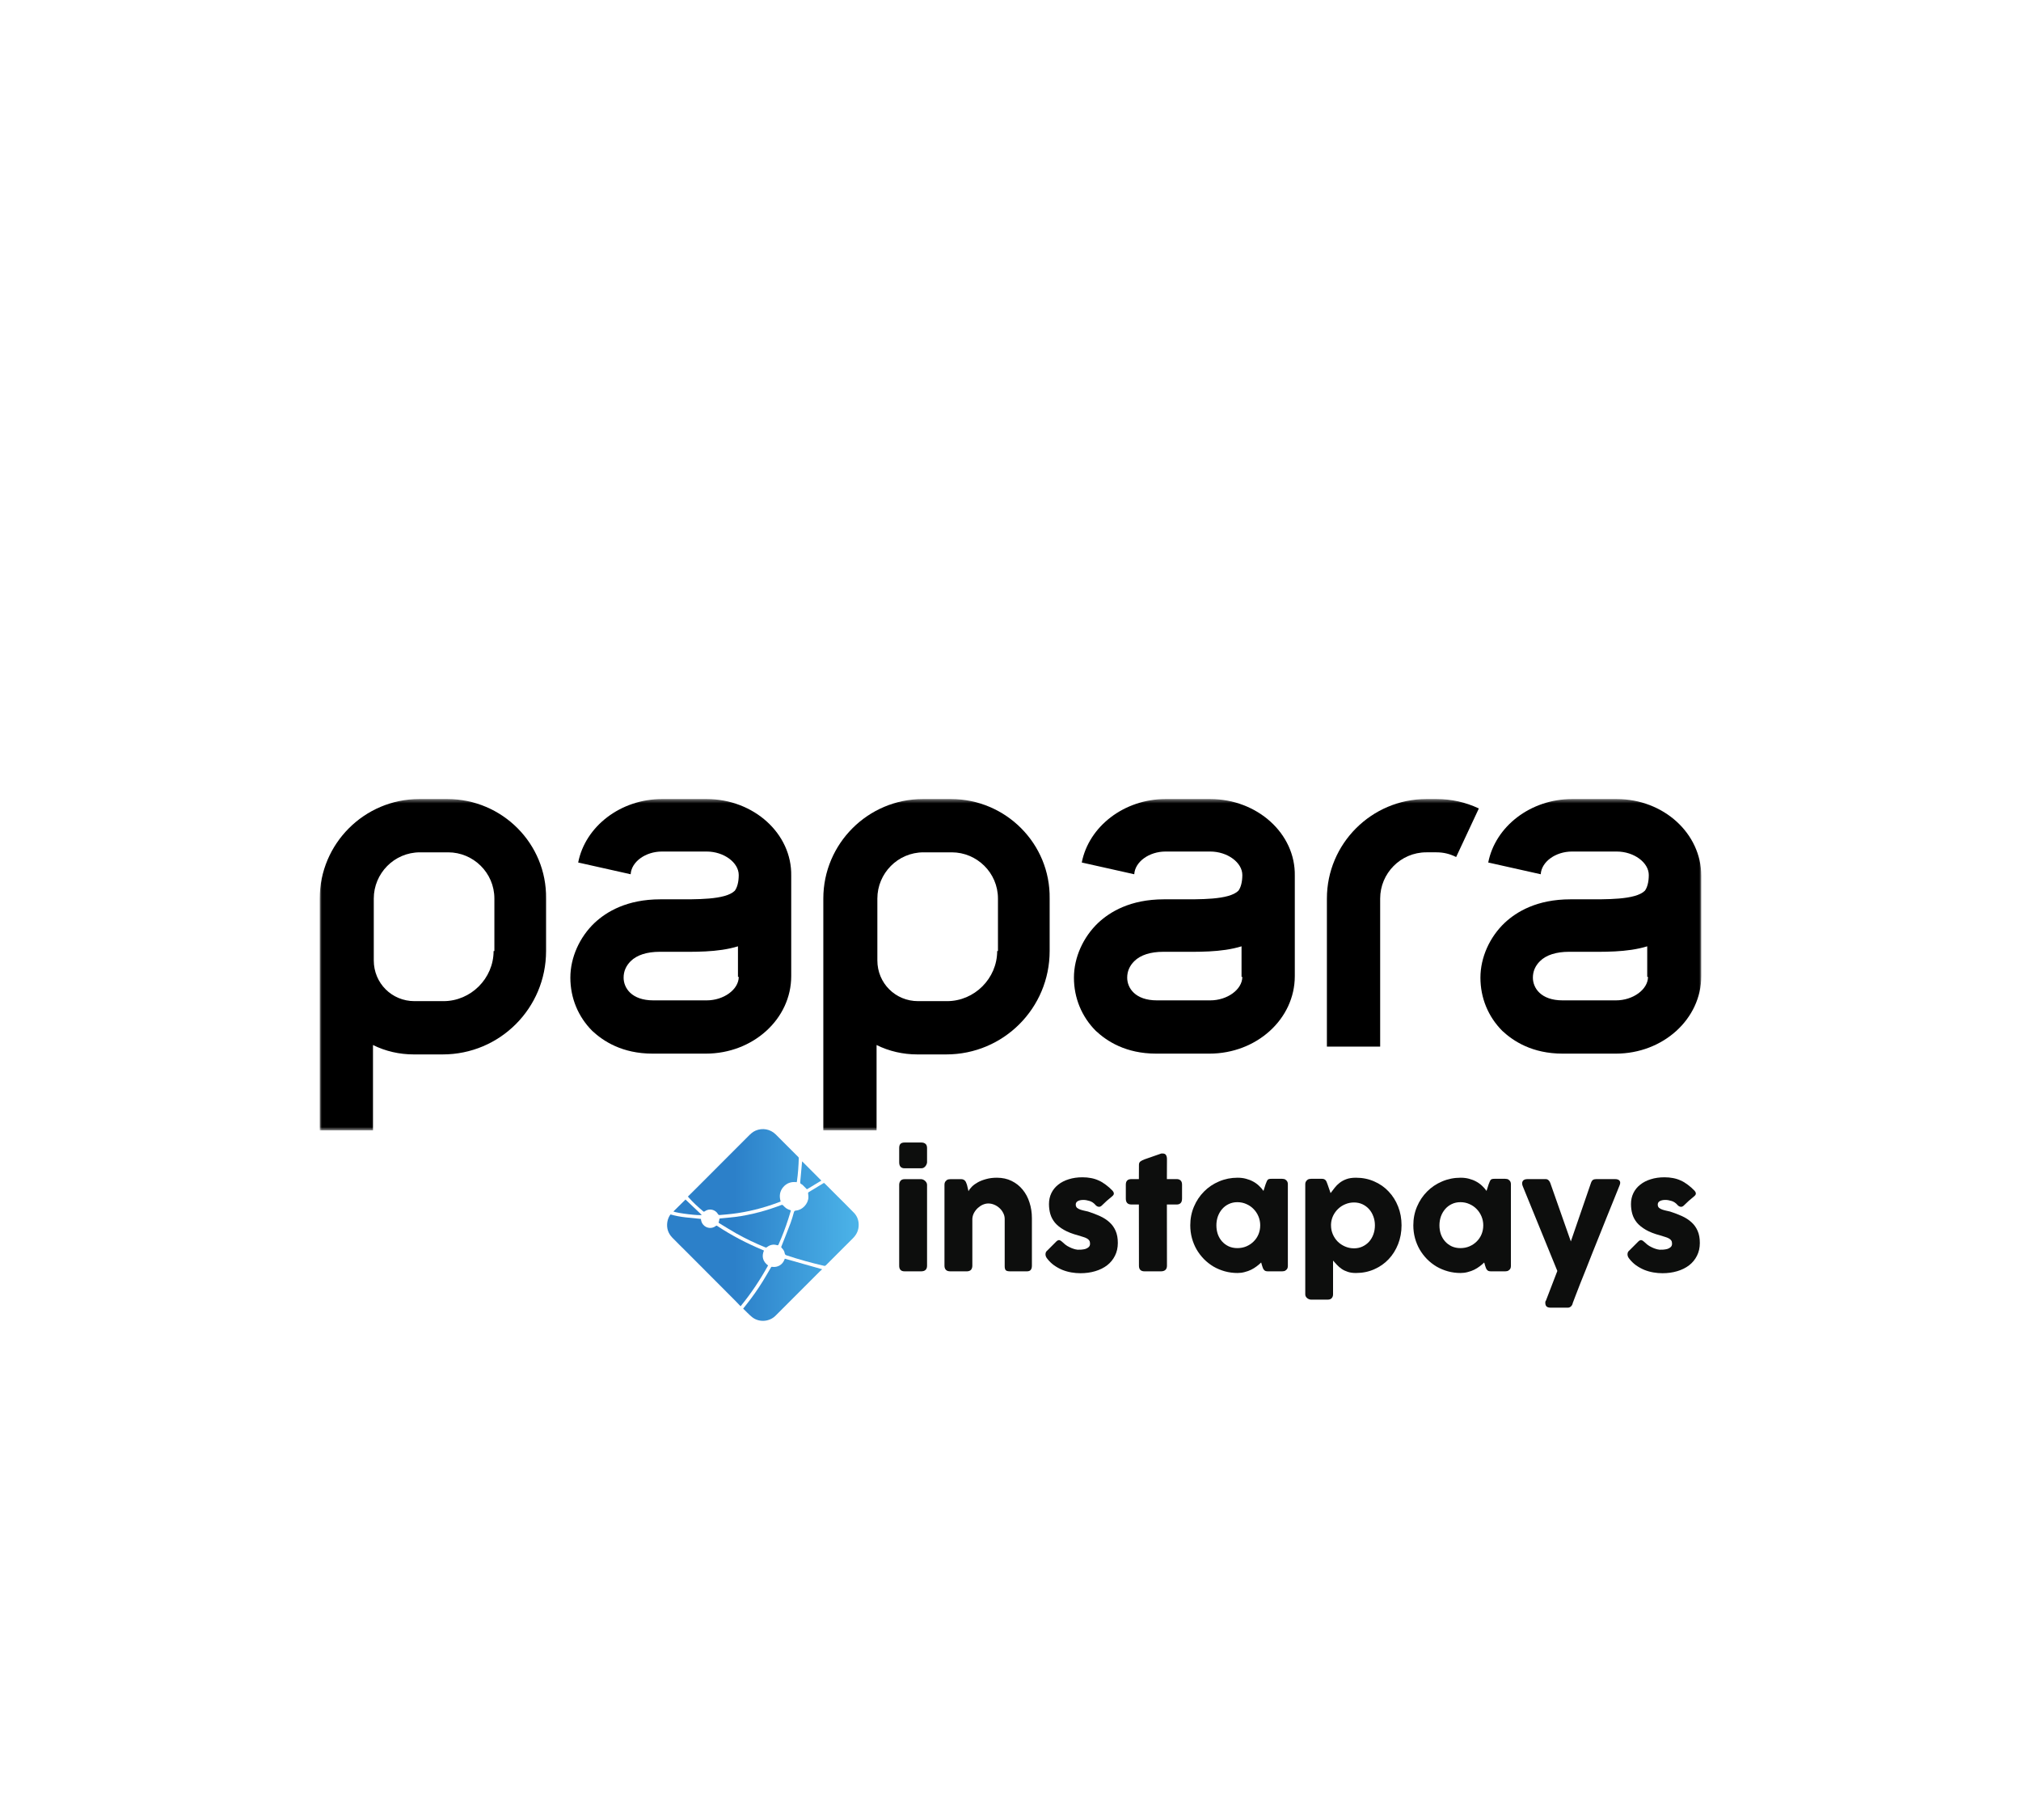
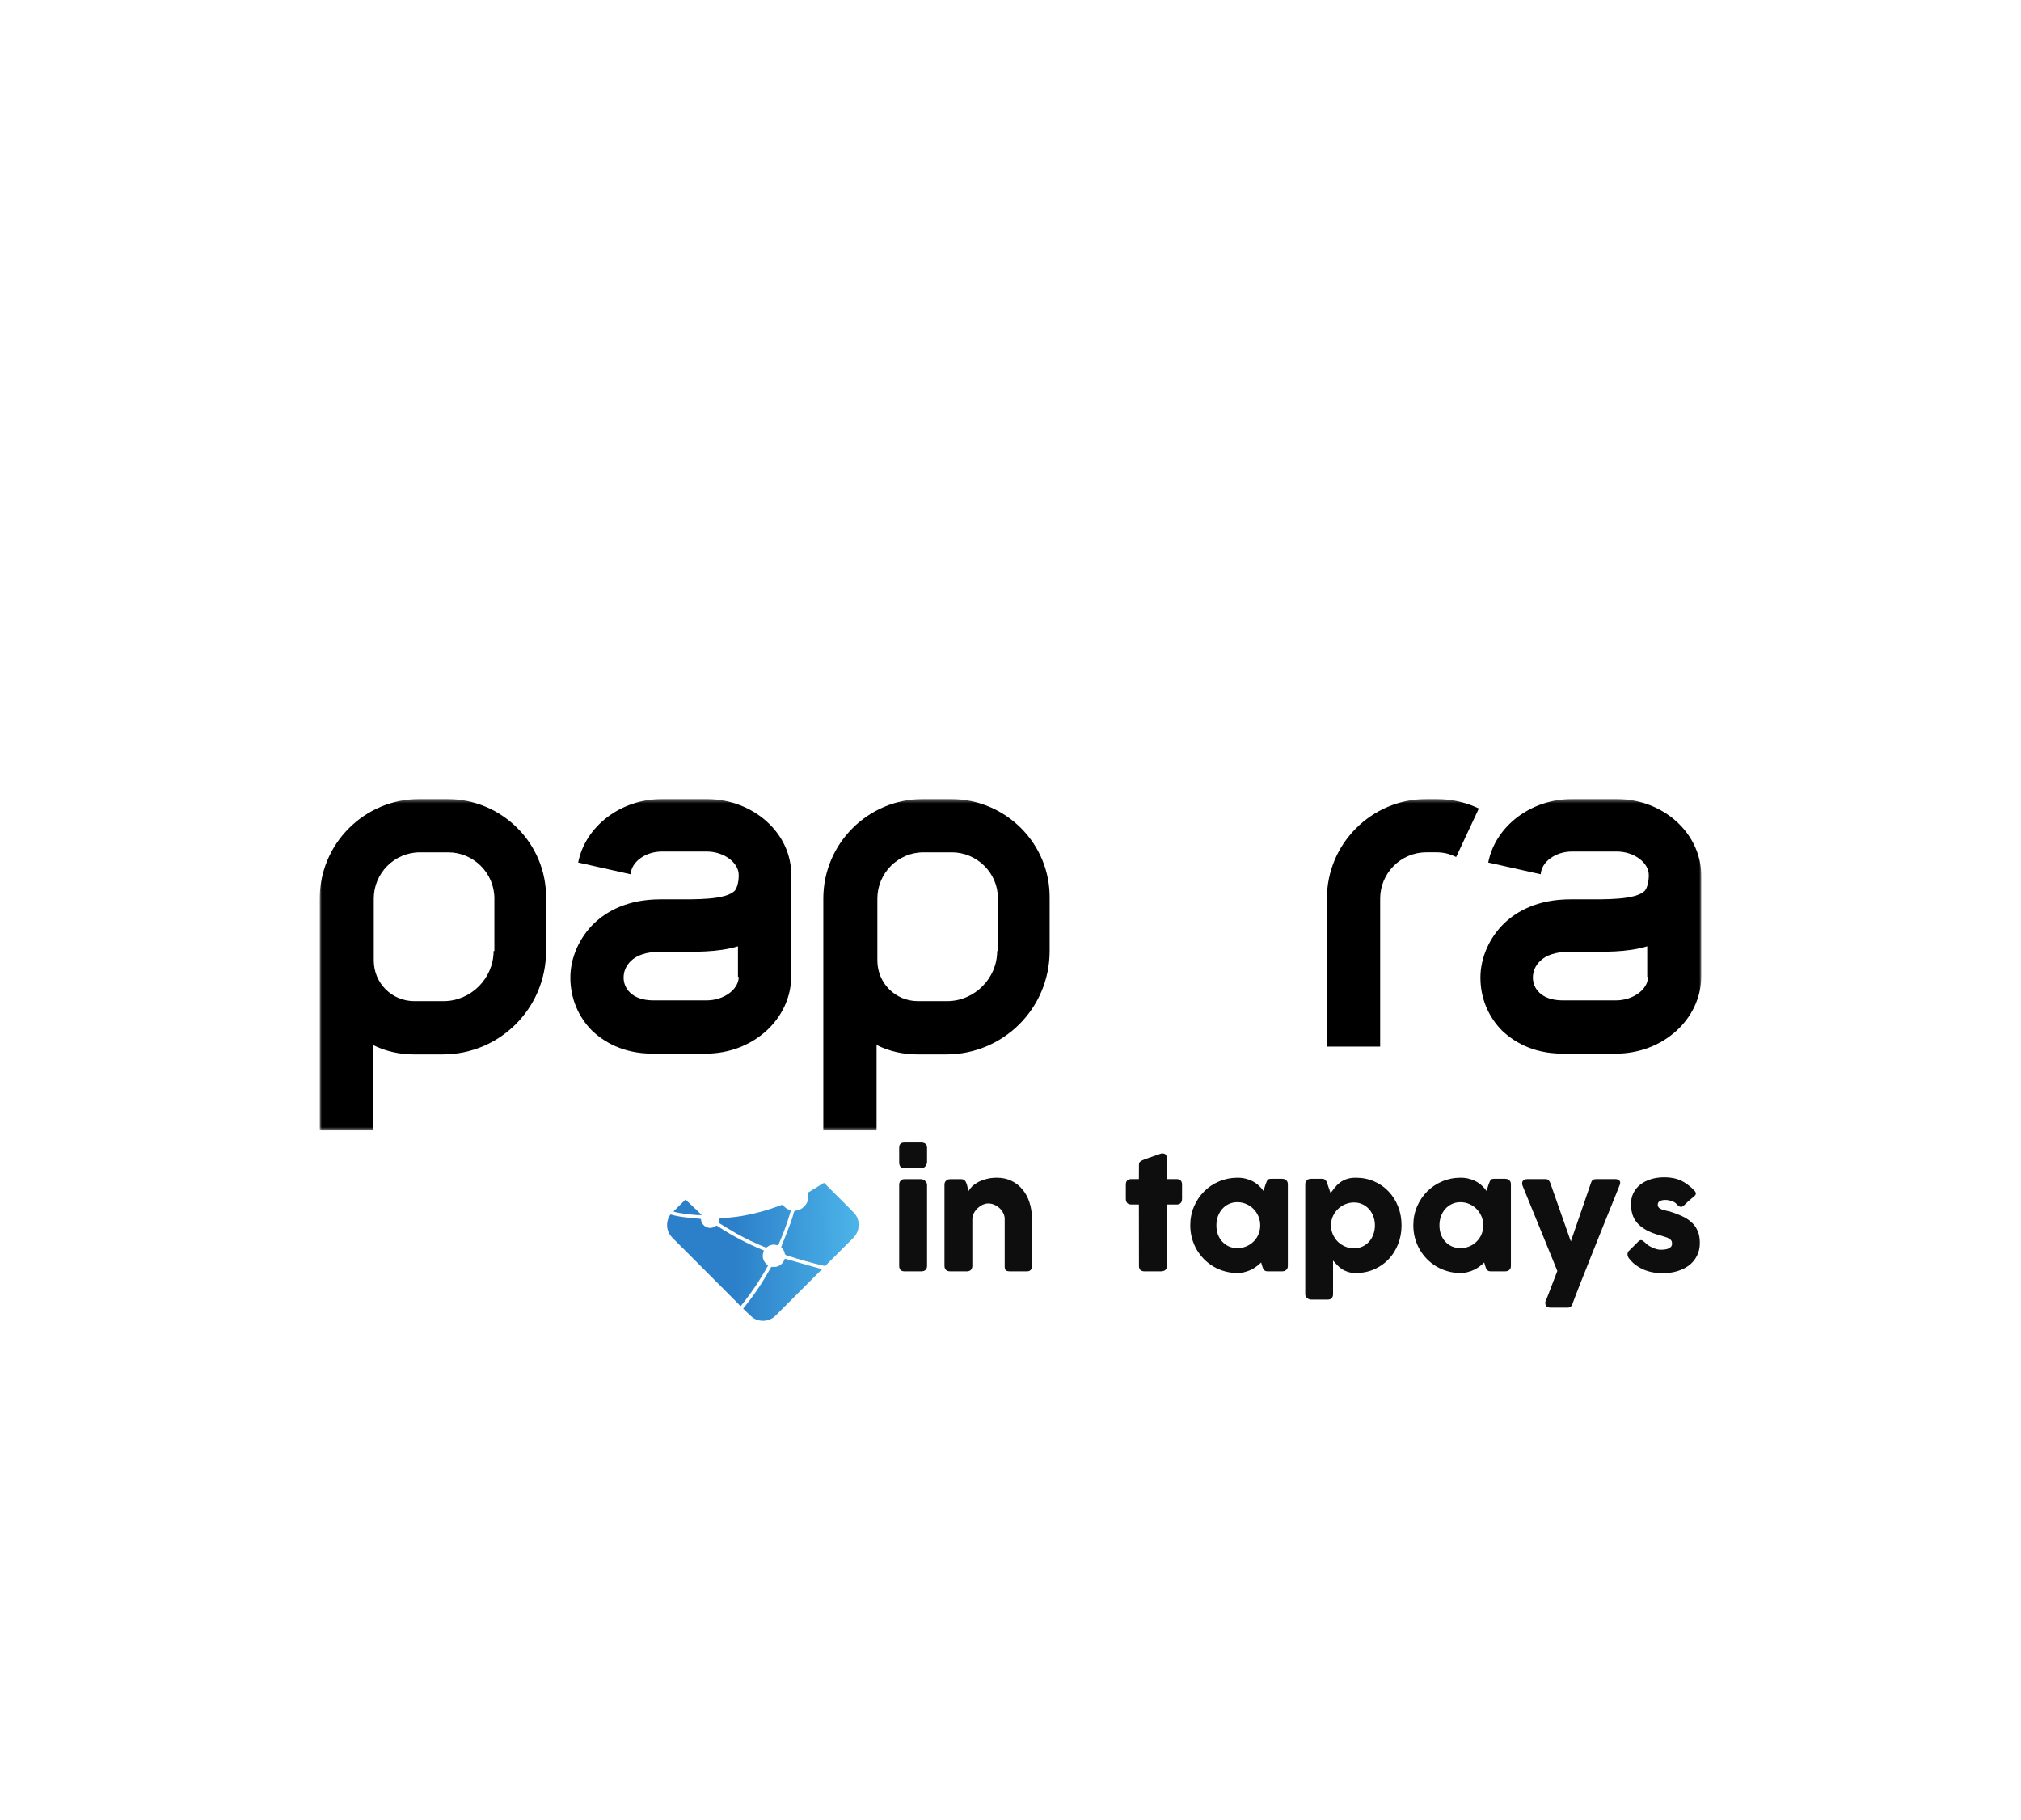
<svg xmlns="http://www.w3.org/2000/svg" width="512" height="461" viewBox="0 0 512 461" fill="none">
  <mask id="mask0_3618_948" style="mask-type:luminance" maskUnits="userSpaceOnUse" x="81" y="202" width="350" height="85">
    <path d="M431 202.4H81V286.328H431V202.4Z" fill="white" />
  </mask>
  <g mask="url(#mask0_3618_948)">
    <path d="M336.156 265.1H349.651V227.599C349.651 221.25 354.808 215.893 361.358 215.893H363.935C365.72 215.893 367.307 216.289 368.899 217.084L374.651 204.782C371.277 203.195 367.708 202.4 363.935 202.4H361.358C347.47 202.4 336.157 213.711 336.157 227.601L336.156 265.1Z" fill="black" />
    <path d="M113.341 202.4H106.198C92.311 202.4 81 213.711 81 227.599V286.328H94.492V264.699C97.667 266.288 101.239 267.084 104.81 267.084H112.151C126.634 267.084 138.341 255.379 138.341 240.892V227.599C138.54 213.711 127.231 202.4 113.341 202.4ZM125.048 240.892C125.048 247.837 119.293 253.589 112.349 253.589H105.007C99.254 253.589 94.692 249.028 94.692 243.275V227.601C94.692 221.25 99.851 215.894 106.397 215.894H113.54C119.889 215.894 125.247 221.053 125.247 227.601V240.894H125.048V240.892Z" fill="black" />
    <path d="M179.016 202.4H167.707C157.191 202.4 148.263 209.346 146.477 218.473L159.77 221.448C159.969 218.272 163.54 215.693 167.707 215.693H179.016C183.38 215.693 187.15 218.471 187.15 221.645C187.15 223.432 186.754 224.82 186.159 225.614C183.778 227.994 176.238 227.797 170.683 227.797C170.484 227.797 170.285 227.797 169.889 227.797C168.896 227.797 168.104 227.797 167.309 227.797C158.779 227.797 153.62 230.972 150.643 233.749C146.875 237.32 144.494 242.479 144.494 247.638C144.494 252.796 146.477 257.558 150.049 261.13C152.827 263.71 157.59 266.883 165.328 266.883H178.82C190.725 266.883 200.448 258.153 200.448 247.241V221.845C200.644 211.13 190.922 202.4 179.016 202.4ZM187.152 247.44C187.152 250.616 183.382 253.394 179.017 253.394H165.525C159.97 253.394 157.986 250.217 157.986 247.639C157.986 246.051 158.58 244.662 159.771 243.472C161.359 241.883 163.938 241.09 167.113 241.09C168.106 241.09 169.296 241.09 170.287 241.09C175.844 241.09 181.795 241.288 186.955 239.701V247.44H187.152Z" fill="black" />
    <path d="M240.919 202.4H233.777C219.888 202.4 208.58 213.711 208.58 227.599V286.328H222.071V264.699C225.244 266.288 228.816 267.084 232.388 267.084H239.728C254.215 267.084 265.918 255.379 265.918 240.892V227.599C266.118 213.711 254.807 202.4 240.919 202.4ZM252.626 240.892C252.626 247.837 246.872 253.589 239.928 253.589H232.586C226.833 253.589 222.27 249.028 222.27 243.275V227.601C222.27 221.25 227.427 215.894 233.975 215.894H241.119C247.467 215.894 252.823 221.053 252.823 227.601V240.894H252.626V240.892Z" fill="black" />
-     <path d="M306.595 202.4H295.286C284.771 202.4 275.842 209.346 274.055 218.473L287.35 221.448C287.547 218.272 291.121 215.693 295.286 215.693H306.595C310.962 215.693 314.732 218.471 314.732 221.645C314.732 223.432 314.336 224.82 313.741 225.614C311.357 227.994 303.817 227.797 298.263 227.797C298.066 227.797 297.868 227.797 297.469 227.797C296.479 227.797 295.685 227.797 294.888 227.797C286.356 227.797 281.198 230.972 278.221 233.749C274.453 237.32 272.07 242.479 272.07 247.638C272.07 252.796 274.055 257.558 277.627 261.13C280.407 263.71 285.165 266.883 292.906 266.883H306.397C318.303 266.883 328.025 258.153 328.025 247.241V221.845C328.222 211.13 318.5 202.4 306.595 202.4ZM314.729 247.44C314.729 250.616 310.96 253.394 306.592 253.394H293.102C287.546 253.394 285.563 250.217 285.563 247.639C285.563 246.051 286.158 244.662 287.35 243.472C288.936 241.883 291.514 241.09 294.689 241.09C295.682 241.09 296.871 241.09 297.865 241.09C303.421 241.09 309.37 241.288 314.531 239.701V247.44H314.729Z" fill="black" />
    <path d="M409.566 202.4H398.259C387.744 202.4 378.816 209.346 377.03 218.473L390.326 221.448C390.524 218.272 394.094 215.693 398.26 215.693H409.568C413.936 215.693 417.704 218.471 417.704 221.645C417.704 223.432 417.311 224.82 416.715 225.614C414.331 227.994 406.796 227.797 401.24 227.797C401.039 227.797 400.842 227.797 400.442 227.797C399.451 227.797 398.66 227.797 397.866 227.797C389.332 227.797 384.176 230.972 381.2 233.749C377.428 237.32 375.051 242.479 375.051 247.638C375.051 252.796 377.031 257.558 380.604 261.13C383.382 263.71 388.145 266.883 395.882 266.883H409.371C421.276 266.883 431.002 258.153 431.002 247.241V221.845C430.999 211.13 421.476 202.4 409.566 202.4ZM417.506 247.44C417.506 250.616 413.735 253.394 409.37 253.394H395.88C390.325 253.394 388.34 250.217 388.34 247.639C388.34 246.051 388.936 244.662 390.124 243.472C391.714 241.883 394.294 241.09 397.467 241.09C398.462 241.09 399.648 241.09 400.642 241.09C406.199 241.09 412.147 241.288 417.309 239.701V247.44H417.506Z" fill="black" />
  </g>
  <path d="M227.801 300.116C227.801 299.724 227.911 299.386 228.131 299.105C228.351 298.823 228.695 298.683 229.161 298.683H233.37C233.517 298.683 233.677 298.718 233.848 298.793C234.019 298.854 234.178 298.952 234.326 299.087C234.473 299.209 234.595 299.357 234.693 299.528C234.803 299.699 234.86 299.895 234.86 300.116V320.611C234.86 321.076 234.73 321.432 234.473 321.677C234.215 321.91 233.848 322.027 233.37 322.027H229.161C228.255 322.027 227.801 321.555 227.801 320.611V300.116ZM227.801 290.815C227.801 290.301 227.911 289.939 228.131 289.731C228.351 289.51 228.695 289.399 229.161 289.399H233.425C233.854 289.399 234.197 289.51 234.455 289.731C234.724 289.939 234.86 290.301 234.86 290.815V294.399C234.86 294.546 234.822 294.705 234.748 294.878C234.687 295.049 234.595 295.214 234.473 295.373C234.351 295.533 234.197 295.668 234.013 295.778C233.842 295.876 233.646 295.925 233.425 295.925H229.161C228.255 295.925 227.801 295.417 227.801 294.399V290.815Z" fill="#0D0E0D" />
  <path d="M239.751 298.995C239.91 298.86 240.077 298.775 240.248 298.738C240.431 298.701 240.604 298.683 240.763 298.683H243.538C243.758 298.683 243.949 298.726 244.108 298.811C244.267 298.885 244.402 298.989 244.512 299.124C244.623 299.259 244.709 299.412 244.77 299.583C244.843 299.754 244.91 299.933 244.972 300.116L245.358 301.733C245.542 301.354 245.835 300.962 246.24 300.558C246.657 300.153 247.165 299.786 247.765 299.455C248.378 299.124 249.083 298.854 249.879 298.646C250.676 298.426 251.564 298.315 252.544 298.315C253.942 298.315 255.185 298.585 256.276 299.124C257.379 299.663 258.31 300.399 259.07 301.33C259.843 302.261 260.424 303.352 260.816 304.602C261.221 305.839 261.423 307.163 261.423 308.572V320.611C261.423 321.077 261.319 321.432 261.11 321.678C260.914 321.91 260.596 322.027 260.155 322.027H255.909C255.382 322.027 255.02 321.941 254.824 321.77C254.628 321.586 254.529 321.237 254.529 320.722V308.755C254.529 308.228 254.407 307.733 254.162 307.267C253.93 306.789 253.617 306.373 253.224 306.017C252.833 305.65 252.385 305.361 251.884 305.153C251.393 304.944 250.89 304.84 250.376 304.84C249.935 304.84 249.481 304.938 249.015 305.135C248.563 305.331 248.14 305.606 247.747 305.962C247.368 306.304 247.042 306.715 246.773 307.193C246.515 307.658 246.369 308.167 246.332 308.719V320.667C246.332 320.876 246.289 321.084 246.203 321.292C246.13 321.501 246.014 321.66 245.854 321.77C245.695 321.868 245.542 321.935 245.395 321.972C245.259 322.008 245.1 322.027 244.917 322.027H240.763C240.236 322.027 239.855 321.898 239.623 321.641C239.39 321.383 239.273 321.041 239.273 320.611V300.043C239.273 299.81 239.323 299.595 239.421 299.4C239.531 299.204 239.678 299.051 239.861 298.94L239.751 298.995Z" fill="#0D0E0D" />
-   <path d="M269.332 314.767C269.662 315.097 270.018 315.38 270.398 315.612C270.79 315.834 271.164 316.017 271.519 316.164C271.875 316.299 272.187 316.396 272.457 316.459C272.726 316.52 272.91 316.55 273.009 316.55C273.241 316.55 273.535 316.544 273.89 316.532C274.259 316.508 274.607 316.451 274.939 316.366C275.269 316.268 275.55 316.115 275.784 315.907C276.029 315.698 276.151 315.404 276.151 315.024C276.151 314.681 276.084 314.411 275.949 314.215C275.814 314.007 275.619 313.836 275.361 313.701C275.104 313.554 274.785 313.425 274.405 313.315C274.037 313.205 273.62 313.077 273.155 312.929C271.685 312.537 270.472 312.065 269.515 311.514C268.56 310.962 267.8 310.349 267.237 309.675C266.685 308.989 266.298 308.254 266.078 307.47C265.858 306.686 265.748 305.859 265.748 304.988C265.748 303.971 265.95 303.046 266.355 302.213C266.758 301.38 267.334 300.669 268.082 300.081C268.829 299.48 269.724 299.02 270.765 298.702C271.807 298.371 272.966 298.206 274.239 298.206C275.012 298.206 275.735 298.273 276.409 298.407C277.083 298.53 277.726 298.733 278.339 299.014C278.952 299.284 279.545 299.639 280.121 300.081C280.71 300.509 281.292 301.024 281.868 301.624C282.076 301.869 282.18 302.103 282.18 302.323C282.192 302.532 282.058 302.758 281.776 303.003C281.298 303.395 280.838 303.781 280.398 304.161C279.968 304.54 279.521 304.964 279.056 305.43C278.908 305.552 278.761 305.631 278.614 305.668C278.467 305.693 278.327 305.686 278.191 305.65C278.057 305.613 277.928 305.552 277.806 305.466C277.683 305.381 277.572 305.277 277.474 305.153C277.046 304.676 276.556 304.357 276.004 304.198C275.453 304.027 274.939 303.941 274.46 303.941C273.86 303.941 273.382 304.045 273.027 304.253C272.671 304.461 272.506 304.78 272.53 305.209C272.555 305.527 272.671 305.778 272.879 305.963C273.1 306.134 273.363 306.275 273.669 306.385C273.988 306.496 274.32 306.588 274.662 306.661C275.018 306.722 275.342 306.796 275.637 306.881C276.739 307.237 277.751 307.623 278.669 308.04C279.588 308.457 280.385 308.971 281.059 309.583C281.733 310.184 282.253 310.907 282.621 311.752C283.002 312.598 283.191 313.627 283.191 314.84C283.191 316.054 282.947 317.139 282.456 318.094C281.978 319.049 281.316 319.853 280.471 320.502C279.626 321.152 278.62 321.647 277.456 321.991C276.305 322.335 275.061 322.506 273.725 322.506C272.966 322.506 272.193 322.439 271.409 322.303C270.625 322.168 269.865 321.954 269.13 321.661C268.395 321.354 267.695 320.967 267.035 320.502C266.372 320.024 265.785 319.448 265.27 318.774C265.135 318.603 265.03 318.424 264.957 318.241C264.896 318.045 264.865 317.855 264.865 317.671C264.877 317.487 264.914 317.322 264.975 317.175C265.048 317.015 265.16 316.881 265.306 316.771L267.677 314.399C267.972 314.154 268.229 314.069 268.45 314.142C268.682 314.215 268.976 314.423 269.332 314.767Z" fill="#0D0E0D" />
  <path d="M288.542 295.044C288.542 294.663 288.665 294.382 288.909 294.199C289.167 294.002 289.528 293.818 289.994 293.647L294.166 292.195C294.229 292.183 294.284 292.177 294.333 292.177C294.394 292.177 294.449 292.177 294.498 292.177C294.952 292.177 295.251 292.311 295.398 292.58C295.558 292.838 295.638 293.181 295.638 293.61L295.619 298.664H298.137C298.529 298.664 298.849 298.782 299.093 299.014C299.338 299.247 299.46 299.596 299.46 300.062V303.61C299.46 304.124 299.338 304.504 299.093 304.749C298.849 304.982 298.529 305.098 298.137 305.098H295.619L295.638 320.612C295.638 321.077 295.502 321.433 295.233 321.678C294.964 321.911 294.59 322.028 294.111 322.028H289.958C289.014 322.028 288.542 321.556 288.542 320.612L288.524 305.098H286.631C285.687 305.098 285.215 304.603 285.215 303.61V300.062C285.215 299.13 285.687 298.664 286.631 298.664H288.524L288.542 295.044Z" fill="#0D0E0D" />
  <path d="M326.266 320.667C326.266 320.876 326.229 321.077 326.156 321.273C326.082 321.457 325.96 321.605 325.789 321.715C325.654 321.849 325.494 321.935 325.31 321.972C325.127 322.008 324.968 322.027 324.832 322.027H321.212C320.954 322.027 320.746 321.996 320.587 321.935C320.427 321.862 320.298 321.764 320.2 321.641C320.102 321.518 320.017 321.371 319.943 321.2C319.882 321.016 319.815 320.819 319.741 320.611L319.502 319.785C319.171 320.115 318.791 320.44 318.363 320.758C317.946 321.077 317.48 321.365 316.965 321.623C316.463 321.868 315.918 322.063 315.329 322.21C314.753 322.37 314.153 322.45 313.528 322.45C312.412 322.45 311.341 322.309 310.311 322.027C309.294 321.745 308.338 321.347 307.444 320.832C306.562 320.306 305.758 319.681 305.035 318.958C304.313 318.223 303.688 317.407 303.16 316.513C302.647 315.617 302.248 314.656 301.966 313.626C301.684 312.585 301.543 311.5 301.543 310.374C301.543 308.67 301.855 307.089 302.48 305.63C303.105 304.16 303.958 302.886 305.035 301.808C306.114 300.717 307.383 299.866 308.841 299.253C310.299 298.628 311.862 298.315 313.528 298.315C314.287 298.315 314.992 298.4 315.641 298.573C316.303 298.744 316.904 298.976 317.443 299.271C317.995 299.565 318.491 299.921 318.932 300.338C319.373 300.741 319.76 301.183 320.09 301.66L320.623 299.988C320.746 299.681 320.843 299.436 320.917 299.253C321.004 299.057 321.089 298.915 321.175 298.83C321.273 298.732 321.389 298.671 321.524 298.646C321.658 298.609 321.849 298.591 322.093 298.591H324.832C324.968 298.591 325.127 298.609 325.31 298.646C325.494 298.683 325.654 298.768 325.789 298.903C325.96 299.039 326.082 299.192 326.156 299.363C326.229 299.534 326.266 299.731 326.266 299.951V320.667ZM308.161 310.374C308.161 311.182 308.283 311.942 308.529 312.652C308.786 313.351 309.148 313.958 309.612 314.472C310.078 314.987 310.636 315.397 311.286 315.704C311.947 315.998 312.676 316.145 313.473 316.145C314.294 316.145 315.053 315.998 315.753 315.704C316.463 315.397 317.076 314.987 317.59 314.472C318.117 313.958 318.528 313.351 318.822 312.652C319.116 311.942 319.263 311.182 319.263 310.374C319.263 309.59 319.116 308.841 318.822 308.13C318.528 307.42 318.117 306.795 317.59 306.255C317.076 305.717 316.463 305.294 315.753 304.987C315.053 304.669 314.294 304.51 313.473 304.51C312.676 304.51 311.947 304.669 311.286 304.987C310.636 305.294 310.078 305.717 309.612 306.255C309.148 306.795 308.786 307.42 308.529 308.13C308.283 308.841 308.161 309.59 308.161 310.374Z" fill="#0D0E0D" />
  <path d="M331.153 298.903C331.313 298.768 331.478 298.683 331.649 298.646C331.821 298.609 331.987 298.591 332.146 298.591H334.921C335.155 298.591 335.344 298.628 335.491 298.701C335.65 298.775 335.779 298.879 335.878 299.013C335.976 299.137 336.055 299.283 336.116 299.455C336.19 299.614 336.257 299.792 336.318 299.988L337.09 302.212C337.434 301.771 337.776 301.324 338.12 300.87C338.476 300.405 338.892 299.988 339.37 299.62C339.848 299.241 340.417 298.927 341.08 298.683C341.74 298.438 342.55 298.315 343.505 298.315C345.185 298.315 346.728 298.628 348.137 299.253C349.559 299.866 350.778 300.717 351.796 301.808C352.825 302.886 353.627 304.16 354.203 305.63C354.779 307.089 355.068 308.67 355.068 310.374C355.068 312.064 354.779 313.646 354.203 315.116C353.627 316.586 352.825 317.867 351.796 318.958C350.778 320.035 349.559 320.888 348.137 321.512C346.728 322.137 345.185 322.45 343.505 322.45C342.709 322.45 342.023 322.352 341.447 322.155C340.871 321.972 340.356 321.727 339.903 321.42C339.462 321.114 339.069 320.777 338.726 320.41C338.383 320.042 338.046 319.674 337.715 319.306V327.872C337.715 328.24 337.605 328.552 337.385 328.809C337.163 329.067 336.821 329.196 336.355 329.196H332.146C331.999 329.196 331.839 329.165 331.668 329.104C331.496 329.043 331.337 328.957 331.191 328.847C331.043 328.736 330.92 328.595 330.822 328.424C330.725 328.265 330.676 328.08 330.676 327.872V299.951C330.676 299.705 330.718 299.504 330.804 299.345C330.902 299.185 331.018 299.039 331.153 298.903ZM348.321 310.374C348.321 309.59 348.193 308.847 347.936 308.149C347.678 307.438 347.317 306.819 346.851 306.292C346.385 305.766 345.828 305.349 345.179 305.043C344.529 304.736 343.812 304.583 343.027 304.583C342.255 304.583 341.52 304.73 340.822 305.025C340.136 305.306 339.529 305.699 339.002 306.2C338.488 306.691 338.065 307.273 337.733 307.947C337.415 308.621 337.238 309.338 337.201 310.097V310.374C337.201 311.182 337.354 311.942 337.66 312.652C337.967 313.363 338.383 313.982 338.91 314.509C339.437 315.024 340.056 315.434 340.767 315.741C341.477 316.047 342.231 316.2 343.027 316.2C343.812 316.2 344.529 316.047 345.179 315.741C345.828 315.434 346.385 315.024 346.851 314.509C347.317 313.982 347.678 313.363 347.936 312.652C348.193 311.942 348.321 311.182 348.321 310.374Z" fill="#0D0E0D" />
  <path d="M382.774 320.667C382.774 320.876 382.737 321.077 382.664 321.273C382.59 321.457 382.468 321.605 382.297 321.715C382.161 321.849 382.002 321.935 381.818 321.972C381.635 322.008 381.475 322.027 381.34 322.027H377.718C377.462 322.027 377.254 321.996 377.094 321.935C376.934 321.862 376.806 321.764 376.708 321.641C376.61 321.518 376.525 321.371 376.451 321.2C376.39 321.016 376.323 320.819 376.248 320.611L376.01 319.785C375.678 320.115 375.299 320.44 374.87 320.758C374.454 321.077 373.988 321.365 373.473 321.623C372.97 321.868 372.426 322.063 371.837 322.21C371.261 322.37 370.661 322.45 370.036 322.45C368.92 322.45 367.849 322.309 366.819 322.027C365.801 321.745 364.846 321.347 363.952 320.832C363.069 320.306 362.266 319.681 361.543 318.958C360.821 318.223 360.196 317.407 359.668 316.513C359.153 315.617 358.756 314.656 358.473 313.626C358.192 312.585 358.051 311.5 358.051 310.374C358.051 308.67 358.363 307.089 358.988 305.63C359.613 304.16 360.466 302.886 361.543 301.808C362.622 300.717 363.891 299.866 365.349 299.253C366.807 298.628 368.369 298.315 370.036 298.315C370.795 298.315 371.5 298.4 372.149 298.573C372.811 298.744 373.412 298.976 373.951 299.271C374.503 299.565 374.998 299.921 375.44 300.338C375.881 300.741 376.267 301.183 376.598 301.66L377.131 299.988C377.254 299.681 377.351 299.436 377.425 299.253C377.51 299.057 377.596 298.915 377.683 298.83C377.781 298.732 377.897 298.671 378.032 298.646C378.166 298.609 378.357 298.591 378.601 298.591H381.34C381.475 298.591 381.635 298.609 381.818 298.646C382.002 298.683 382.161 298.768 382.297 298.903C382.468 299.039 382.59 299.192 382.664 299.363C382.737 299.534 382.774 299.731 382.774 299.951V320.667ZM364.669 310.374C364.669 311.182 364.791 311.942 365.036 312.652C365.294 313.351 365.654 313.958 366.12 314.472C366.586 314.987 367.144 315.397 367.794 315.704C368.455 315.998 369.184 316.145 369.981 316.145C370.801 316.145 371.561 315.998 372.26 315.704C372.97 315.397 373.583 314.987 374.098 314.472C374.625 313.958 375.036 313.351 375.33 312.652C375.623 311.942 375.771 311.182 375.771 310.374C375.771 309.59 375.623 308.841 375.33 308.13C375.036 307.42 374.625 306.795 374.098 306.255C373.583 305.717 372.97 305.294 372.26 304.987C371.561 304.669 370.801 304.51 369.981 304.51C369.184 304.51 368.455 304.669 367.794 304.987C367.144 305.294 366.586 305.717 366.12 306.255C365.654 306.795 365.294 307.42 365.036 308.13C364.791 308.841 364.669 309.59 364.669 310.374Z" fill="#0D0E0D" />
  <path d="M385.768 300.448C385.573 299.957 385.567 299.54 385.75 299.198C385.947 298.842 386.369 298.664 387.018 298.664H391.559C391.866 298.664 392.116 298.762 392.312 298.959C392.508 299.143 392.656 299.375 392.754 299.658L397.956 314.454L403.047 299.658C403.182 299.265 403.354 299.002 403.562 298.866C403.771 298.732 404.058 298.664 404.425 298.664H409.15C409.493 298.664 409.763 298.713 409.959 298.811C410.154 298.898 410.289 299.02 410.362 299.179C410.449 299.326 410.48 299.497 410.455 299.694C410.431 299.878 410.382 300.061 410.307 300.246C409.842 301.397 409.334 302.659 408.782 304.032C408.23 305.392 407.654 306.813 407.055 308.297C406.465 309.767 405.866 311.268 405.253 312.799C404.64 314.319 404.04 315.814 403.451 317.285C402.875 318.756 402.318 320.171 401.778 321.531C401.24 322.879 400.743 324.117 400.29 325.244C399.849 326.383 399.463 327.383 399.131 328.24C398.801 329.098 398.55 329.759 398.378 330.225L398.433 330.134C398.347 330.464 398.194 330.728 397.974 330.924C397.753 331.132 397.484 331.236 397.166 331.236H392.919C392.367 331.236 391.988 331.126 391.779 330.905C391.583 330.697 391.485 330.384 391.485 329.967C391.485 329.808 391.504 329.686 391.54 329.6C391.589 329.515 391.626 329.46 391.651 329.435L394.536 321.935L385.768 300.448Z" fill="#0D0E0D" />
  <path d="M416.777 314.767C417.108 315.097 417.463 315.38 417.843 315.612C418.236 315.834 418.609 316.017 418.965 316.164C419.319 316.299 419.631 316.396 419.902 316.459C420.171 316.52 420.355 316.55 420.453 316.55C420.686 316.55 420.98 316.544 421.335 316.532C421.703 316.508 422.052 316.451 422.383 316.366C422.714 316.268 422.996 316.115 423.229 315.907C423.473 315.698 423.597 315.404 423.597 315.024C423.597 314.681 423.528 314.411 423.394 314.215C423.259 314.007 423.063 313.836 422.805 313.701C422.549 313.554 422.229 313.425 421.85 313.315C421.482 313.205 421.066 313.077 420.6 312.929C419.13 312.537 417.916 312.065 416.96 311.514C416.005 310.962 415.245 310.349 414.681 309.675C414.13 308.989 413.744 308.254 413.523 307.47C413.303 306.686 413.193 305.859 413.193 304.988C413.193 303.971 413.394 303.046 413.799 302.213C414.203 301.38 414.779 300.669 415.526 300.081C416.275 299.48 417.169 299.02 418.21 298.702C419.252 298.371 420.41 298.206 421.685 298.206C422.457 298.206 423.18 298.273 423.854 298.407C424.528 298.53 425.171 298.733 425.784 299.014C426.397 299.284 426.991 299.639 427.567 300.081C428.154 300.509 428.737 301.024 429.313 301.624C429.522 301.869 429.626 302.103 429.626 302.323C429.638 302.532 429.502 302.758 429.221 303.003C428.743 303.395 428.284 303.781 427.842 304.161C427.413 304.54 426.966 304.964 426.501 305.43C426.354 305.552 426.207 305.631 426.059 305.668C425.912 305.693 425.772 305.686 425.637 305.65C425.501 305.613 425.373 305.552 425.25 305.466C425.128 305.381 425.018 305.277 424.92 305.153C424.491 304.676 424 304.357 423.449 304.198C422.897 304.027 422.383 303.941 421.905 303.941C421.305 303.941 420.826 304.045 420.472 304.253C420.116 304.461 419.951 304.78 419.975 305.209C420 305.527 420.116 305.778 420.325 305.963C420.545 306.134 420.808 306.275 421.115 306.385C421.433 306.496 421.764 306.588 422.107 306.661C422.463 306.722 422.787 306.796 423.082 306.881C424.184 307.237 425.195 307.623 426.114 308.04C427.034 308.457 427.83 308.971 428.504 309.583C429.178 310.184 429.699 310.907 430.066 311.752C430.446 312.598 430.636 313.627 430.636 314.84C430.636 316.054 430.391 317.139 429.901 318.094C429.423 319.049 428.761 319.853 427.916 320.502C427.07 321.152 426.065 321.647 424.902 321.991C423.75 322.335 422.506 322.506 421.17 322.506C420.41 322.506 419.639 322.439 418.853 322.303C418.069 322.168 417.31 321.954 416.575 321.661C415.839 321.354 415.141 320.967 414.479 320.502C413.818 320.024 413.229 319.448 412.714 318.774C412.58 318.603 412.476 318.424 412.402 318.241C412.341 318.045 412.311 317.855 412.311 317.671C412.323 317.487 412.36 317.322 412.421 317.175C412.494 317.015 412.604 316.881 412.751 316.771L415.123 314.399C415.416 314.154 415.674 314.069 415.895 314.142C416.127 314.215 416.422 314.423 416.777 314.767Z" fill="#0D0E0D" />
-   <path d="M174.289 303.071C174.994 302.375 175.701 301.68 176.396 300.984C180.767 296.613 185.138 292.242 189.498 287.871C190.069 287.289 190.651 286.718 191.419 286.387C193.174 285.629 195.167 286.002 196.527 287.352C198.427 289.252 200.327 291.152 202.227 293.052C202.289 293.114 202.362 293.229 202.362 293.311C202.31 295.295 202.176 297.257 201.894 299.22C201.885 299.291 201.863 299.364 201.832 299.447C200.462 299.271 199.289 299.655 198.396 300.725C197.514 301.784 197.378 303.009 197.773 304.338C197.492 304.442 197.223 304.556 196.953 304.66C193.225 306.04 189.385 307.006 185.429 307.473C184.401 307.598 183.373 307.671 182.345 307.764C182.148 307.784 182.023 307.733 181.909 307.546C181.214 306.342 179.676 306.009 178.545 306.819C178.421 306.913 178.327 306.975 178.182 306.851C176.821 305.718 175.514 304.524 174.351 303.185C174.341 303.164 174.33 303.144 174.289 303.071Z" fill="url(#paint0_linear_3618_948)" />
  <path d="M194.586 320.543C192.583 324.166 190.308 327.603 187.619 330.874C187.173 330.406 186.779 329.97 186.353 329.555C182.241 325.412 178.11 321.281 173.988 317.159C172.752 315.923 171.506 314.719 170.292 313.463C169.233 312.362 168.828 311.023 169.066 309.508C169.192 308.686 169.586 307.939 169.877 307.617C171.123 307.981 172.399 308.21 173.687 308.355C174.974 308.5 176.261 308.614 177.57 308.75C177.612 309.279 177.777 309.777 178.141 310.203C178.941 311.148 180.321 311.314 181.308 310.566C181.421 310.483 181.494 310.39 181.67 310.504C185.336 312.944 189.229 314.957 193.288 316.65C193.361 316.681 193.444 316.723 193.537 316.764C192.914 318.28 193.257 319.537 194.586 320.543Z" fill="url(#paint1_linear_3618_948)" />
  <path d="M217.54 310.307C217.529 311.626 217.01 312.716 216.086 313.64C213.802 315.913 211.528 318.187 209.255 320.471C209.109 320.617 208.984 320.679 208.757 320.627C205.559 319.9 202.413 319.018 199.309 317.991C199.028 317.897 198.852 317.782 198.8 317.451C198.717 316.92 198.426 316.464 198.031 316.091C197.917 315.976 197.886 315.882 197.959 315.727C198.737 313.744 199.537 311.771 200.284 309.778C200.617 308.906 200.866 307.991 201.115 307.1C201.198 306.798 201.302 306.663 201.655 306.631C203.284 306.497 204.749 304.929 204.801 303.3C204.811 302.967 204.77 302.635 204.728 302.313C204.708 302.158 204.718 302.064 204.873 301.971C206.119 301.223 207.355 300.475 208.58 299.718C208.757 299.603 208.85 299.676 208.964 299.8C210.024 300.869 211.093 301.929 212.151 302.988C213.542 304.38 214.944 305.76 216.315 307.171C217.155 308.033 217.55 309.103 217.54 310.307Z" fill="url(#paint2_linear_3618_948)" />
  <path d="M208.291 321.5C208.074 321.697 207.856 321.873 207.658 322.08C203.92 325.808 200.194 329.556 196.456 333.283C194.867 334.871 192.189 335.007 190.476 333.573C189.707 332.931 189.012 332.182 188.275 331.477C188.66 330.999 189.012 330.553 189.355 330.106C190.746 328.331 192.033 326.493 193.227 324.573C193.944 323.42 194.609 322.247 195.293 321.084C195.366 320.96 195.418 320.856 195.615 320.887C196.996 321.105 198.273 320.347 198.751 319.018C198.782 318.935 198.802 318.862 198.824 318.82C201.958 319.703 205.084 320.596 208.291 321.5Z" fill="url(#paint3_linear_3618_948)" />
  <path d="M200.37 306.601C200.162 307.297 199.955 307.983 199.737 308.667C199.03 310.889 198.2 313.059 197.255 315.187C197.162 315.396 197.089 315.468 196.84 315.396C195.906 315.114 195.044 315.312 194.286 315.914C194.151 316.018 194.057 316.029 193.912 315.967C191.379 314.938 188.908 313.765 186.52 312.425C185.066 311.605 183.655 310.703 182.222 309.841C182.077 309.758 182.024 309.674 182.097 309.498C182.17 309.321 182.211 309.114 182.222 308.916C182.232 308.719 182.295 308.647 182.502 308.626C183.748 308.512 184.984 308.398 186.229 308.252C188.315 307.992 190.371 307.556 192.397 307.027C194.297 306.529 196.164 305.905 198.002 305.21C198.086 305.179 198.231 305.179 198.293 305.241C199.228 306.165 199.228 306.165 200.37 306.601Z" fill="url(#paint4_linear_3618_948)" />
-   <path d="M208.082 299.043C206.867 299.77 205.631 300.527 204.427 301.245C204.022 300.839 203.669 300.476 203.306 300.123C203.233 300.05 203.14 299.987 203.046 299.947C202.746 299.832 202.704 299.645 202.735 299.334C202.902 297.672 203.036 296.001 203.191 294.329C203.202 294.267 203.213 294.205 203.213 294.163C204.833 295.772 206.431 297.382 208.082 299.043Z" fill="url(#paint5_linear_3618_948)" />
  <path d="M170.592 306.871C171.63 305.854 172.669 304.825 173.665 303.84C175.015 305.116 176.396 306.425 177.776 307.733C177.351 307.992 171.599 307.307 170.592 306.871Z" fill="url(#paint6_linear_3618_948)" />
  <defs>
    <linearGradient id="paint0_linear_3618_948" x1="186.031" y1="309.829" x2="217.593" y2="309.726" gradientUnits="userSpaceOnUse">
      <stop stop-color="#2C80C9" />
      <stop offset="1" stop-color="#4CB4E9" />
    </linearGradient>
    <linearGradient id="paint1_linear_3618_948" x1="186.032" y1="309.828" x2="217.594" y2="309.725" gradientUnits="userSpaceOnUse">
      <stop stop-color="#2C80C9" />
      <stop offset="1" stop-color="#4CB4E9" />
    </linearGradient>
    <linearGradient id="paint2_linear_3618_948" x1="186.03" y1="309.829" x2="217.592" y2="309.726" gradientUnits="userSpaceOnUse">
      <stop stop-color="#2C80C9" />
      <stop offset="1" stop-color="#4CB4E9" />
    </linearGradient>
    <linearGradient id="paint3_linear_3618_948" x1="186.033" y1="309.829" x2="217.595" y2="309.726" gradientUnits="userSpaceOnUse">
      <stop stop-color="#2C80C9" />
      <stop offset="1" stop-color="#4CB4E9" />
    </linearGradient>
    <linearGradient id="paint4_linear_3618_948" x1="186.032" y1="309.83" x2="217.594" y2="309.727" gradientUnits="userSpaceOnUse">
      <stop stop-color="#2C80C9" />
      <stop offset="1" stop-color="#4CB4E9" />
    </linearGradient>
    <linearGradient id="paint5_linear_3618_948" x1="186.031" y1="309.83" x2="217.592" y2="309.727" gradientUnits="userSpaceOnUse">
      <stop stop-color="#2C80C9" />
      <stop offset="1" stop-color="#4CB4E9" />
    </linearGradient>
    <linearGradient id="paint6_linear_3618_948" x1="186.031" y1="309.829" x2="217.593" y2="309.727" gradientUnits="userSpaceOnUse">
      <stop stop-color="#2C80C9" />
      <stop offset="1" stop-color="#4CB4E9" />
    </linearGradient>
  </defs>
</svg>